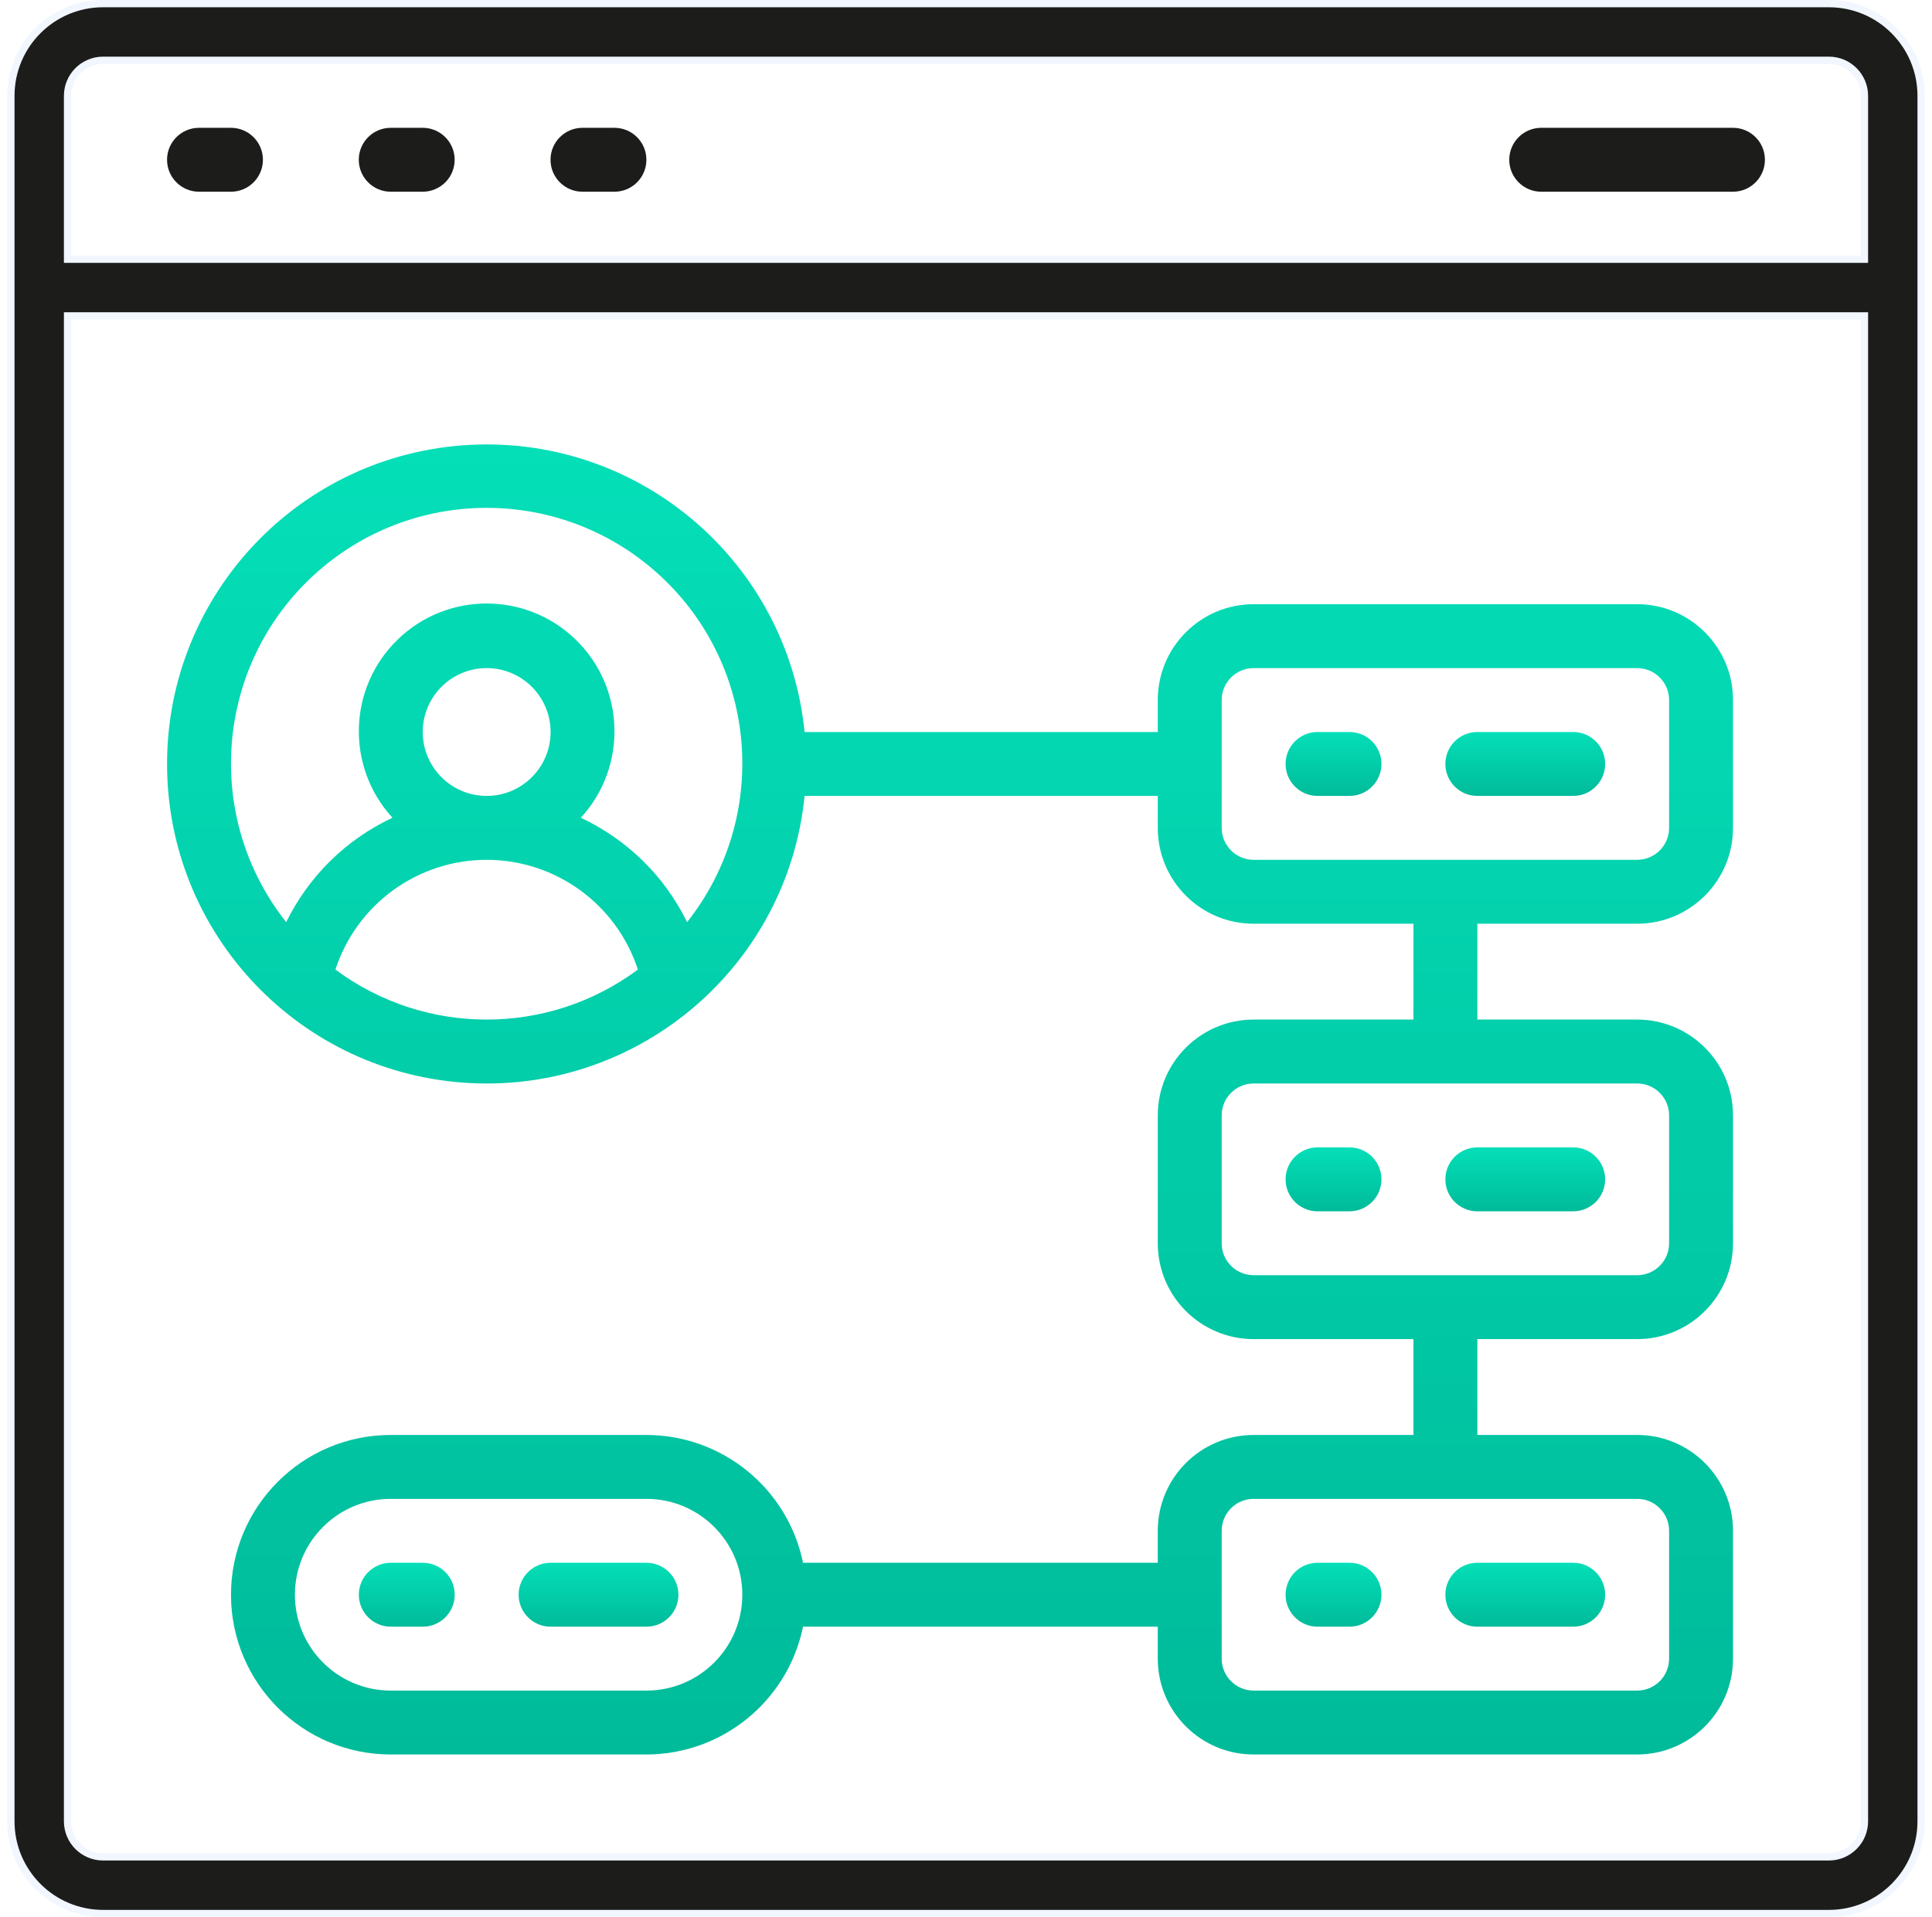
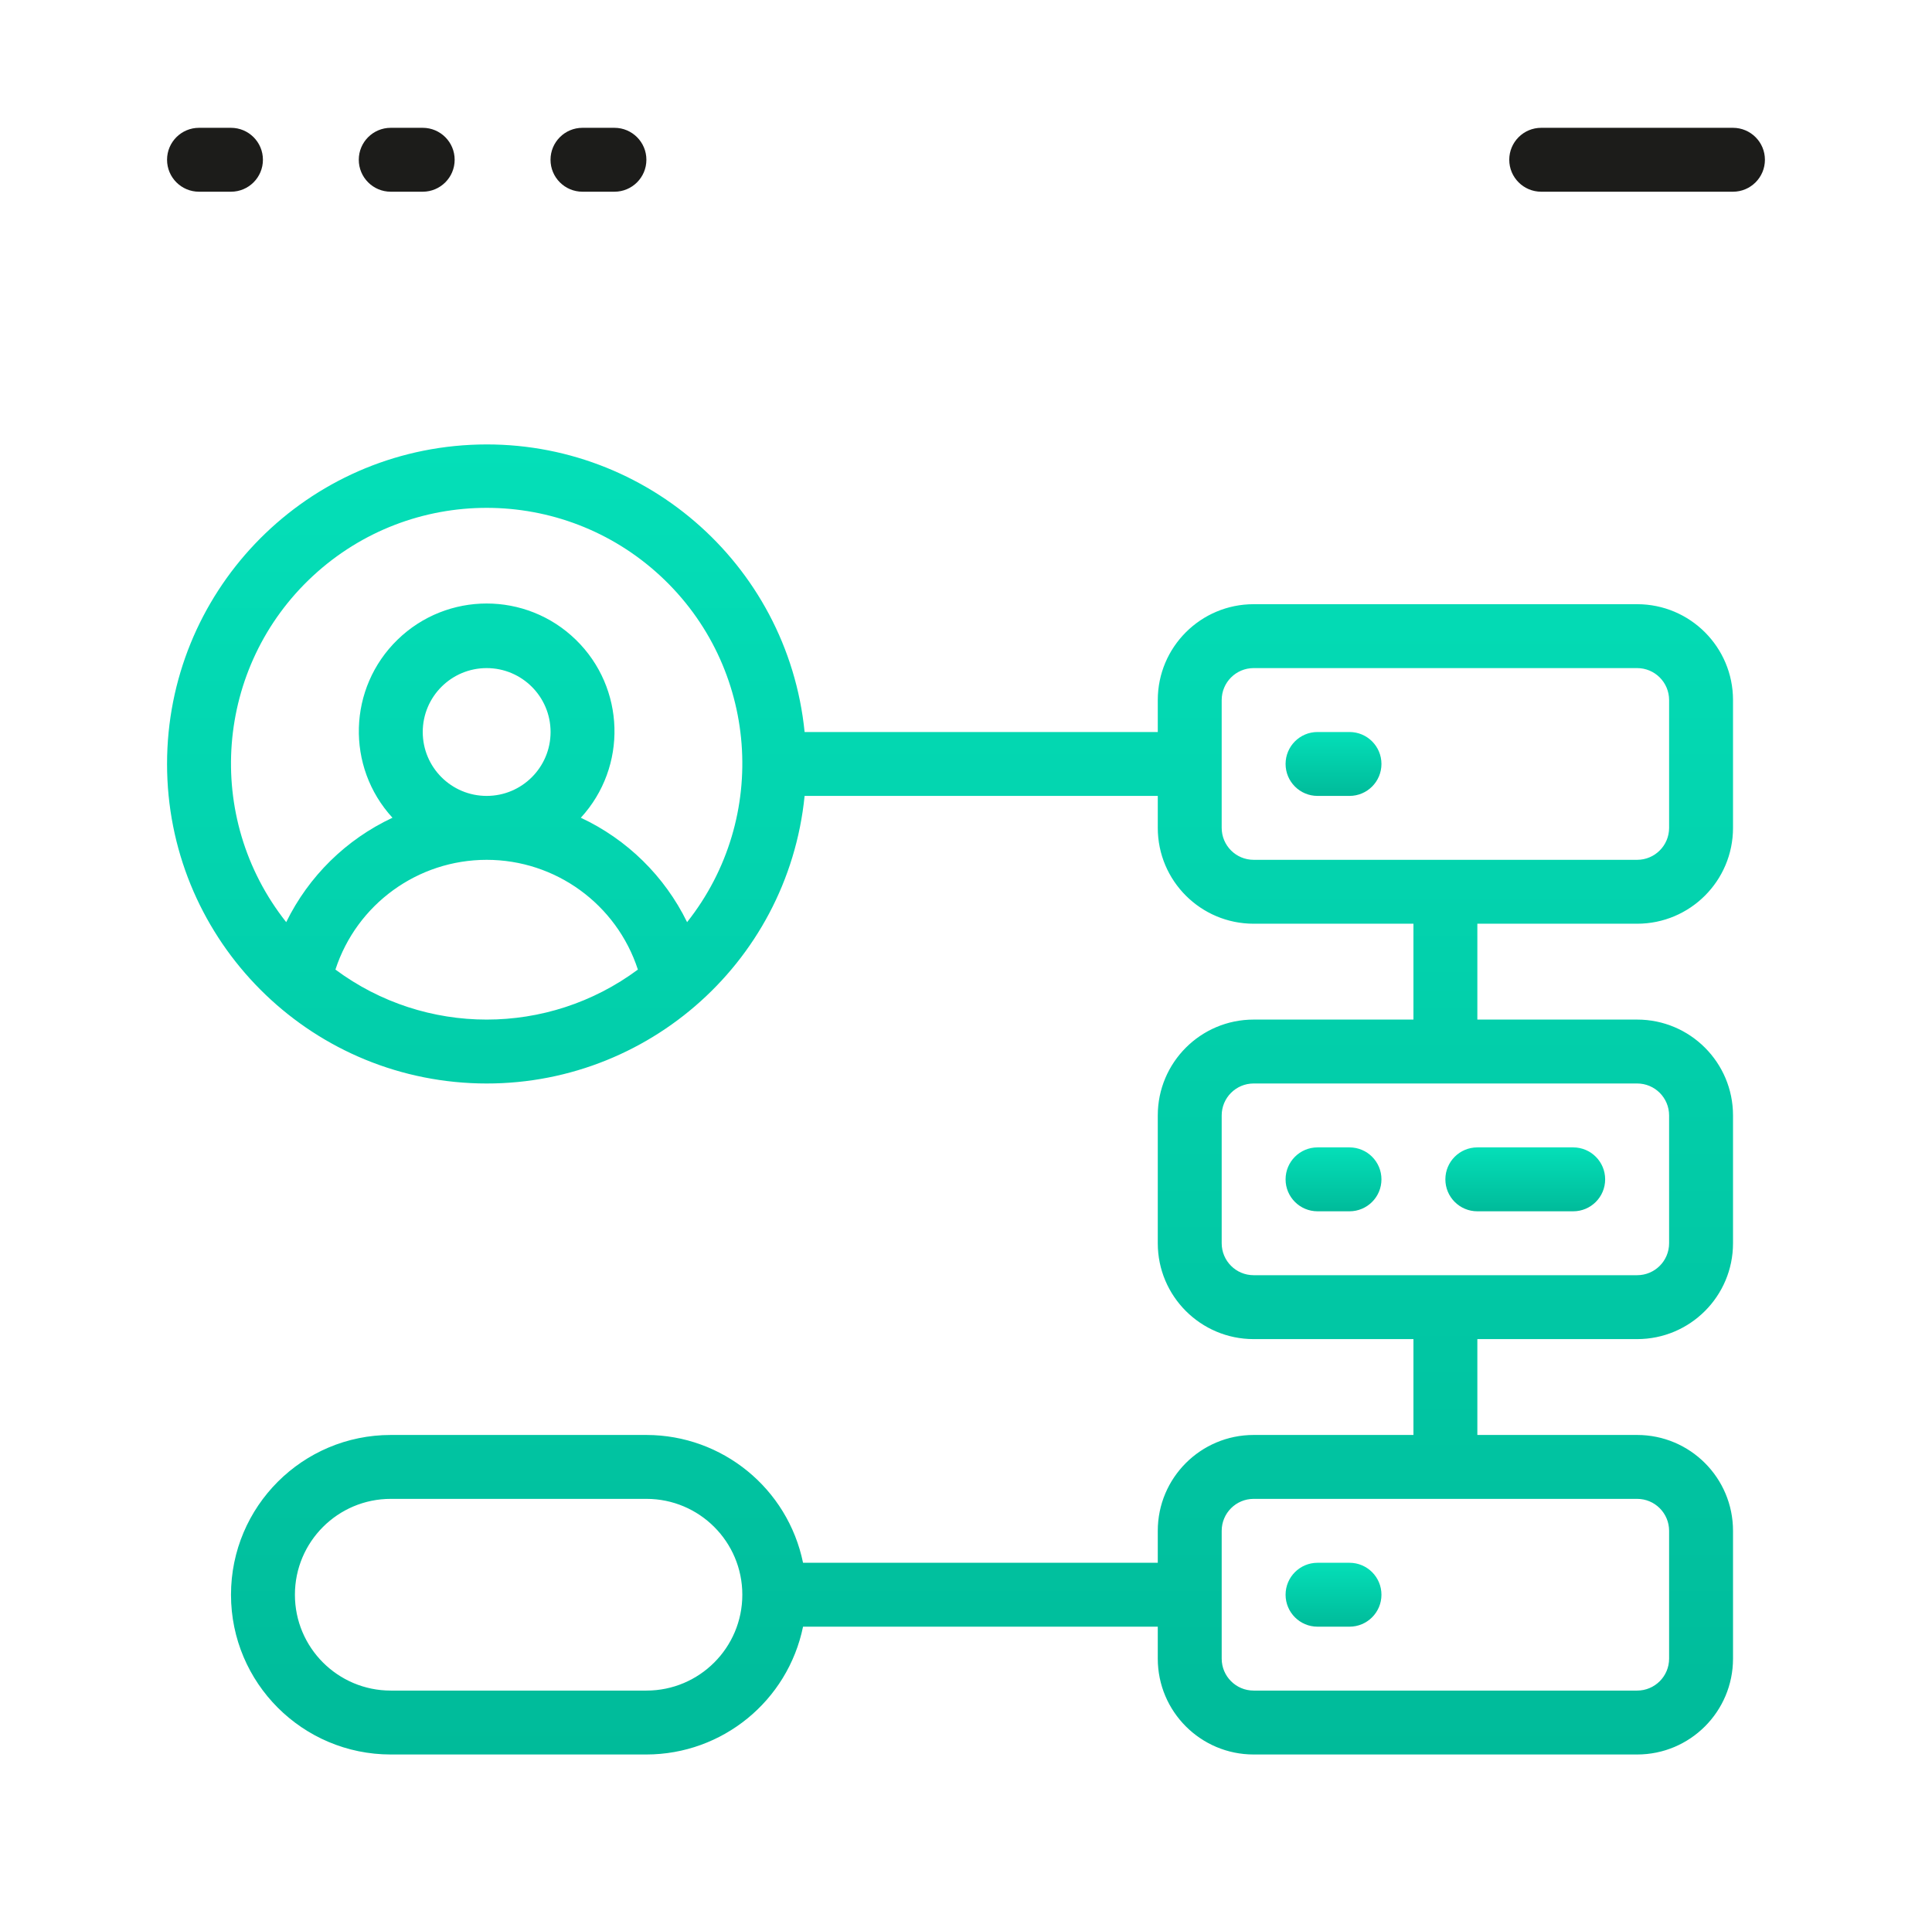
<svg xmlns="http://www.w3.org/2000/svg" width="133" height="132" viewBox="0 0 133 132" fill="none">
  <g clip-path="url(#clip0_1_54137)">
-     <path d="M128.1 17.85H128.35V17.6V6.6C128.35 5.247 127.253 4.15 125.9 4.15H7.1C5.747 4.15 4.65 5.247 4.65 6.6V17.6V17.85H4.9H128.1ZM4.9 21.75H4.65V22V125.4C4.65 126.753 5.747 127.85 7.1 127.85H125.9C127.253 127.85 128.35 126.753 128.35 125.4V22V21.75H128.1H4.9ZM7.1 0.25H125.9C129.407 0.25 132.25 3.093 132.25 6.6V125.4C132.25 128.907 129.407 131.75 125.9 131.75H7.1C3.593 131.75 0.75 128.907 0.75 125.4V6.6C0.75 3.093 3.593 0.25 7.1 0.25Z" fill="#1C1C1A" stroke="#F1F6FF" stroke-width="0.5" />
    <path d="M13.7 13.2H15.9C17.115 13.2 18.1 12.215 18.1 11C18.1 9.785 17.115 8.8 15.9 8.8H13.7C12.485 8.8 11.5 9.785 11.5 11C11.5 12.215 12.485 13.2 13.7 13.2Z" fill="#1C1C1A" />
    <path d="M26.899 13.2H29.099C30.314 13.2 31.299 12.215 31.299 11C31.299 9.785 30.314 8.8 29.099 8.8H26.899C25.684 8.8 24.699 9.785 24.699 11C24.699 12.215 25.684 13.2 26.899 13.2Z" fill="#1C1C1A" />
    <path d="M40.098 13.2H42.298C43.514 13.2 44.498 12.215 44.498 11C44.498 9.785 43.514 8.8 42.298 8.8H40.098C38.883 8.8 37.898 9.785 37.898 11C37.898 12.215 38.883 13.2 40.098 13.2Z" fill="#1C1C1A" />
    <path d="M106.098 13.2H119.298C120.513 13.2 121.498 12.215 121.498 11C121.498 9.785 120.513 8.8 119.298 8.8H106.098C104.883 8.8 103.898 9.785 103.898 11C103.898 12.215 104.883 13.2 106.098 13.2Z" fill="#1C1C1A" />
    <g filter="url(#filter0_d_1_54137)">
      <path d="M112.702 39.6H86.302C82.657 39.6 79.702 42.555 79.702 46.2V48.4H55.39C54.218 36.737 44.106 28.041 32.399 28.628C20.691 29.215 11.5 38.878 11.5 50.6C11.5 62.322 20.691 71.986 32.399 72.573C44.106 73.159 54.218 64.463 55.39 52.8H79.702V55C79.702 58.645 82.657 61.6 86.302 61.6H97.302V68.2H86.302C82.657 68.2 79.702 71.155 79.702 74.8V83.6C79.702 87.245 82.657 90.2 86.302 90.2H97.302V96.8H86.302C82.657 96.8 79.702 99.755 79.702 103.4V105.6H55.282C54.229 100.482 49.727 96.807 44.502 96.8H26.902C20.827 96.8 15.902 101.725 15.902 107.8C15.902 113.875 20.827 118.8 26.902 118.8H44.502C49.727 118.793 54.229 115.118 55.282 110H79.702V112.2C79.702 115.845 82.657 118.8 86.302 118.8H112.702C116.347 118.8 119.302 115.845 119.302 112.2V103.4C119.302 99.755 116.347 96.8 112.702 96.8H101.702V90.2H112.702C116.347 90.2 119.302 87.245 119.302 83.6V74.8C119.302 71.155 116.347 68.2 112.702 68.2H101.702V61.6H112.702C116.347 61.6 119.302 58.645 119.302 55V46.2C119.302 42.555 116.347 39.6 112.702 39.6ZM23.091 64.757C24.56 60.251 28.762 57.201 33.502 57.201C38.242 57.201 42.444 60.251 43.912 64.757C37.731 69.348 29.273 69.348 23.091 64.757ZM29.102 48.4C29.102 45.97 31.072 44 33.502 44C35.932 44 37.902 45.97 37.902 48.4C37.902 50.83 35.932 52.8 33.502 52.8C31.072 52.8 29.102 50.83 29.102 48.4ZM47.3 61.492C45.754 58.331 43.172 55.795 39.985 54.303C43.205 50.794 43.05 45.361 39.635 42.042C36.22 38.723 30.784 38.723 27.369 42.042C23.954 45.361 23.799 50.794 27.018 54.303C23.831 55.795 21.25 58.331 19.703 61.492C13.996 54.284 14.799 43.897 21.546 37.651C28.293 31.405 38.711 31.405 45.458 37.651C52.205 43.897 53.008 54.284 47.3 61.492ZM44.502 114.4H26.902C23.257 114.4 20.302 111.445 20.302 107.8C20.302 104.155 23.257 101.2 26.902 101.2H44.502C48.147 101.2 51.102 104.155 51.102 107.8C51.102 111.445 48.147 114.4 44.502 114.4ZM114.902 103.4V112.2C114.902 113.415 113.917 114.4 112.702 114.4H86.302C85.087 114.4 84.102 113.415 84.102 112.2V103.4C84.102 102.185 85.087 101.2 86.302 101.2H112.702C113.917 101.2 114.902 102.185 114.902 103.4ZM114.902 74.8V83.6C114.902 84.815 113.917 85.8 112.702 85.8H86.302C85.087 85.8 84.102 84.815 84.102 83.6V74.8C84.102 73.585 85.087 72.6 86.302 72.6H112.702C113.917 72.6 114.902 73.585 114.902 74.8ZM114.902 55C114.902 56.215 113.917 57.2 112.702 57.2H86.302C85.087 57.2 84.102 56.215 84.102 55V46.2C84.102 44.985 85.087 44 86.302 44H112.702C113.917 44 114.902 44.985 114.902 46.2V55Z" fill="url(#paint0_linear_1_54137)" />
-       <path d="M92.9 48.4H90.7C89.485 48.4 88.5 49.385 88.5 50.6C88.5 51.815 89.485 52.8 90.7 52.8H92.9C94.115 52.8 95.1 51.815 95.1 50.6C95.1 49.385 94.115 48.4 92.9 48.4Z" fill="url(#paint1_linear_1_54137)" />
-       <path d="M108.3 48.4H101.7C100.485 48.4 99.5 49.385 99.5 50.6C99.5 51.815 100.485 52.8 101.7 52.8H108.3C109.515 52.8 110.5 51.815 110.5 50.6C110.5 49.385 109.515 48.4 108.3 48.4Z" fill="url(#paint2_linear_1_54137)" />
+       <path d="M92.9 48.4H90.7C89.485 48.4 88.5 49.385 88.5 50.6C88.5 51.815 89.485 52.8 90.7 52.8H92.9C94.115 52.8 95.1 51.815 95.1 50.6C95.1 49.385 94.115 48.4 92.9 48.4" fill="url(#paint1_linear_1_54137)" />
      <path d="M92.9 77H90.7C89.485 77 88.5 77.985 88.5 79.2C88.5 80.415 89.485 81.4 90.7 81.4H92.9C94.115 81.4 95.1 80.415 95.1 79.2C95.1 77.985 94.115 77 92.9 77Z" fill="url(#paint3_linear_1_54137)" />
      <path d="M101.7 81.4H108.3C109.515 81.4 110.5 80.415 110.5 79.2C110.5 77.985 109.515 77 108.3 77H101.7C100.485 77 99.5 77.985 99.5 79.2C99.5 80.415 100.485 81.4 101.7 81.4Z" fill="url(#paint4_linear_1_54137)" />
      <path d="M92.9 105.6H90.7C89.485 105.6 88.5 106.585 88.5 107.8C88.5 109.015 89.485 110 90.7 110H92.9C94.115 110 95.1 109.015 95.1 107.8C95.1 106.585 94.115 105.6 92.9 105.6Z" fill="url(#paint5_linear_1_54137)" />
-       <path d="M101.7 110H108.3C109.515 110 110.5 109.015 110.5 107.8C110.5 106.585 109.515 105.6 108.3 105.6H101.7C100.485 105.6 99.5 106.585 99.5 107.8C99.5 109.015 100.485 110 101.7 110Z" fill="url(#paint6_linear_1_54137)" />
-       <path d="M29.103 105.6H26.903C25.688 105.6 24.703 106.585 24.703 107.8C24.703 109.015 25.688 110 26.903 110H29.103C30.318 110 31.303 109.015 31.303 107.8C31.303 106.585 30.318 105.6 29.103 105.6Z" fill="url(#paint7_linear_1_54137)" />
-       <path d="M44.503 105.6H37.903C36.688 105.6 35.703 106.585 35.703 107.8C35.703 109.015 36.688 110 37.903 110H44.503C45.718 110 46.703 109.015 46.703 107.8C46.703 106.585 45.718 105.6 44.503 105.6Z" fill="url(#paint8_linear_1_54137)" />
    </g>
  </g>
  <defs>
    <filter id="filter0_d_1_54137" x="11.5" y="28.6" width="107.801" height="92.2" filterUnits="userSpaceOnUse" color-interpolation-filters="sRGB">
      <feFlood flood-opacity="0" result="BackgroundImageFix" />
      <feColorMatrix in="SourceAlpha" type="matrix" values="0 0 0 0 0 0 0 0 0 0 0 0 0 0 0 0 0 0 127 0" result="hardAlpha" />
      <feOffset dy="2" />
      <feColorMatrix type="matrix" values="0 0 0 0 0.831 0 0 0 0 0.882 0 0 0 0 0.957 0 0 0 1 0" />
      <feBlend mode="normal" in2="BackgroundImageFix" result="effect1_dropShadow_1_54137" />
      <feBlend mode="normal" in="SourceGraphic" in2="effect1_dropShadow_1_54137" result="shape" />
    </filter>
    <linearGradient id="paint0_linear_1_54137" x1="65.401" y1="28.6" x2="65.401" y2="118.8" gradientUnits="userSpaceOnUse">
      <stop stop-color="#04DFB8" />
      <stop offset="1" stop-color="#00BB9A" />
    </linearGradient>
    <linearGradient id="paint1_linear_1_54137" x1="91.8" y1="48.4" x2="91.8" y2="52.8" gradientUnits="userSpaceOnUse">
      <stop stop-color="#04DFB8" />
      <stop offset="1" stop-color="#00BB9A" />
    </linearGradient>
    <linearGradient id="paint2_linear_1_54137" x1="105" y1="48.4" x2="105" y2="52.8" gradientUnits="userSpaceOnUse">
      <stop stop-color="#04DFB8" />
      <stop offset="1" stop-color="#00BB9A" />
    </linearGradient>
    <linearGradient id="paint3_linear_1_54137" x1="91.8" y1="77" x2="91.8" y2="81.4" gradientUnits="userSpaceOnUse">
      <stop stop-color="#04DFB8" />
      <stop offset="1" stop-color="#00BB9A" />
    </linearGradient>
    <linearGradient id="paint4_linear_1_54137" x1="105" y1="77" x2="105" y2="81.4" gradientUnits="userSpaceOnUse">
      <stop stop-color="#04DFB8" />
      <stop offset="1" stop-color="#00BB9A" />
    </linearGradient>
    <linearGradient id="paint5_linear_1_54137" x1="91.8" y1="105.6" x2="91.8" y2="110" gradientUnits="userSpaceOnUse">
      <stop stop-color="#04DFB8" />
      <stop offset="1" stop-color="#00BB9A" />
    </linearGradient>
    <linearGradient id="paint6_linear_1_54137" x1="105" y1="105.6" x2="105" y2="110" gradientUnits="userSpaceOnUse">
      <stop stop-color="#04DFB8" />
      <stop offset="1" stop-color="#00BB9A" />
    </linearGradient>
    <linearGradient id="paint7_linear_1_54137" x1="28.003" y1="105.6" x2="28.003" y2="110" gradientUnits="userSpaceOnUse">
      <stop stop-color="#04DFB8" />
      <stop offset="1" stop-color="#00BB9A" />
    </linearGradient>
    <linearGradient id="paint8_linear_1_54137" x1="41.203" y1="105.6" x2="41.203" y2="110" gradientUnits="userSpaceOnUse">
      <stop stop-color="#04DFB8" />
      <stop offset="1" stop-color="#00BB9A" />
    </linearGradient>
    <clipPath id="clip0_1_54137">
      <rect width="132" height="132" fill="white" transform="translate(0.5)" />
    </clipPath>
  </defs>
</svg>